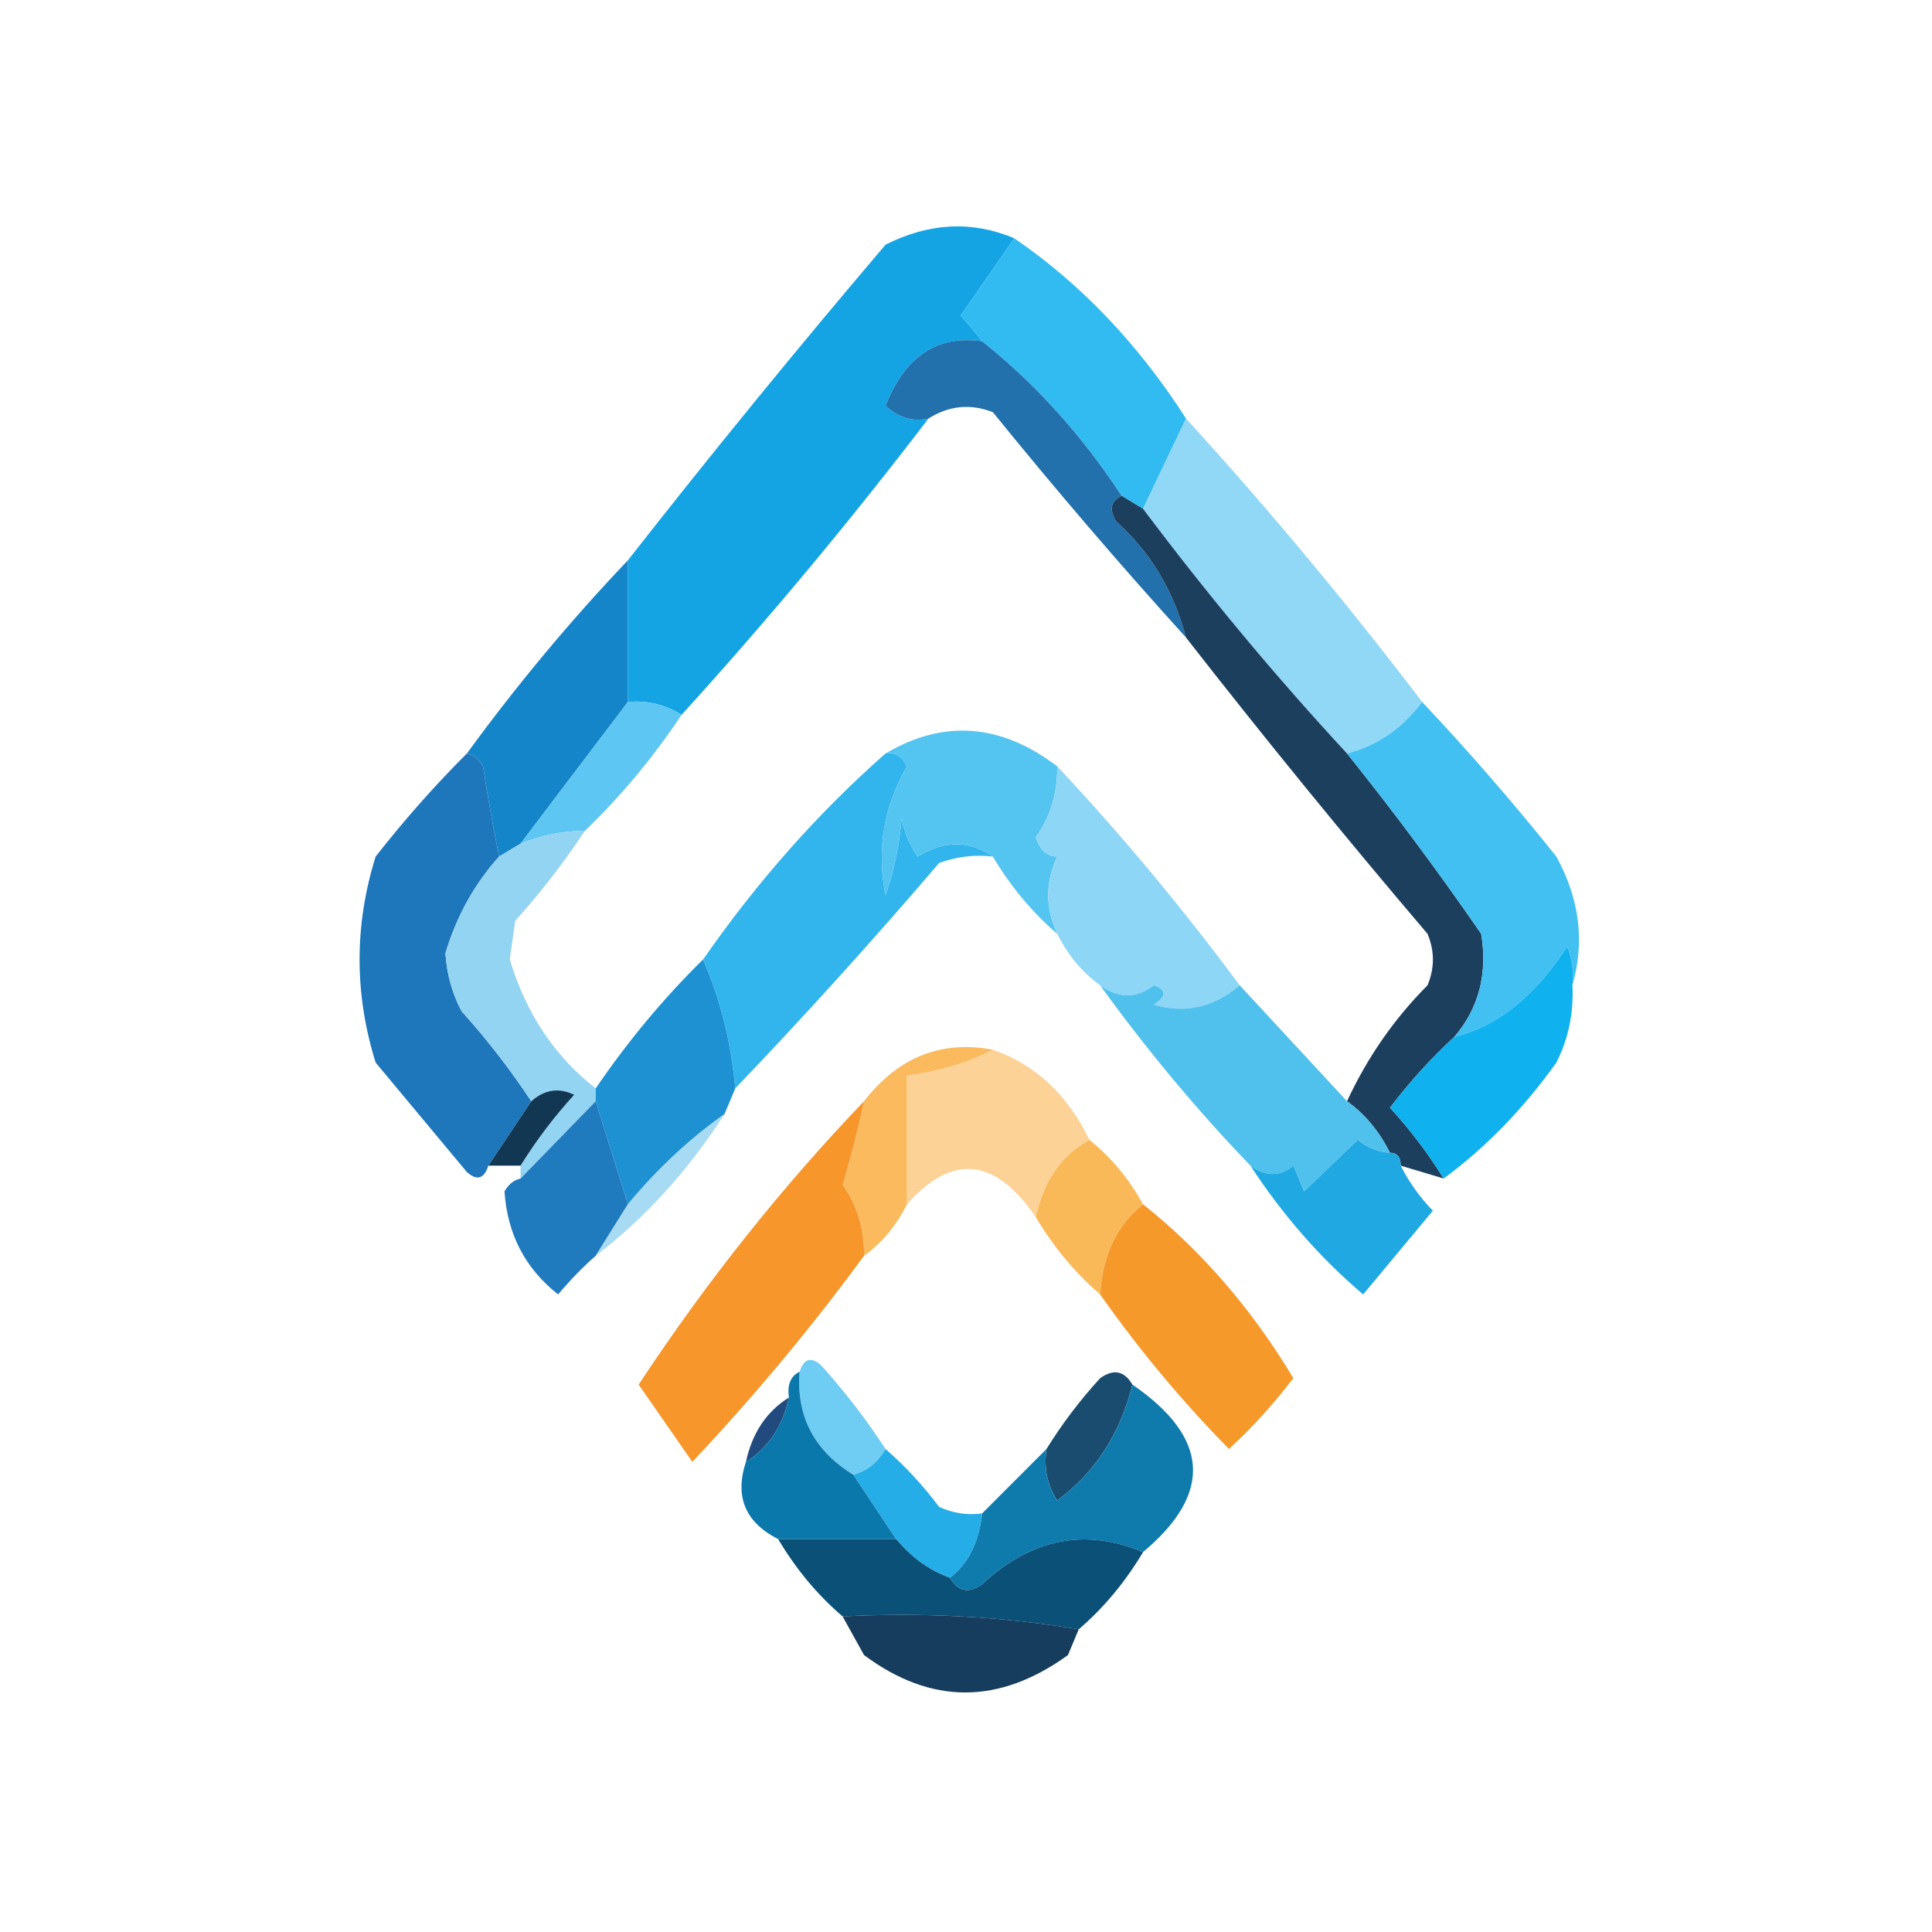
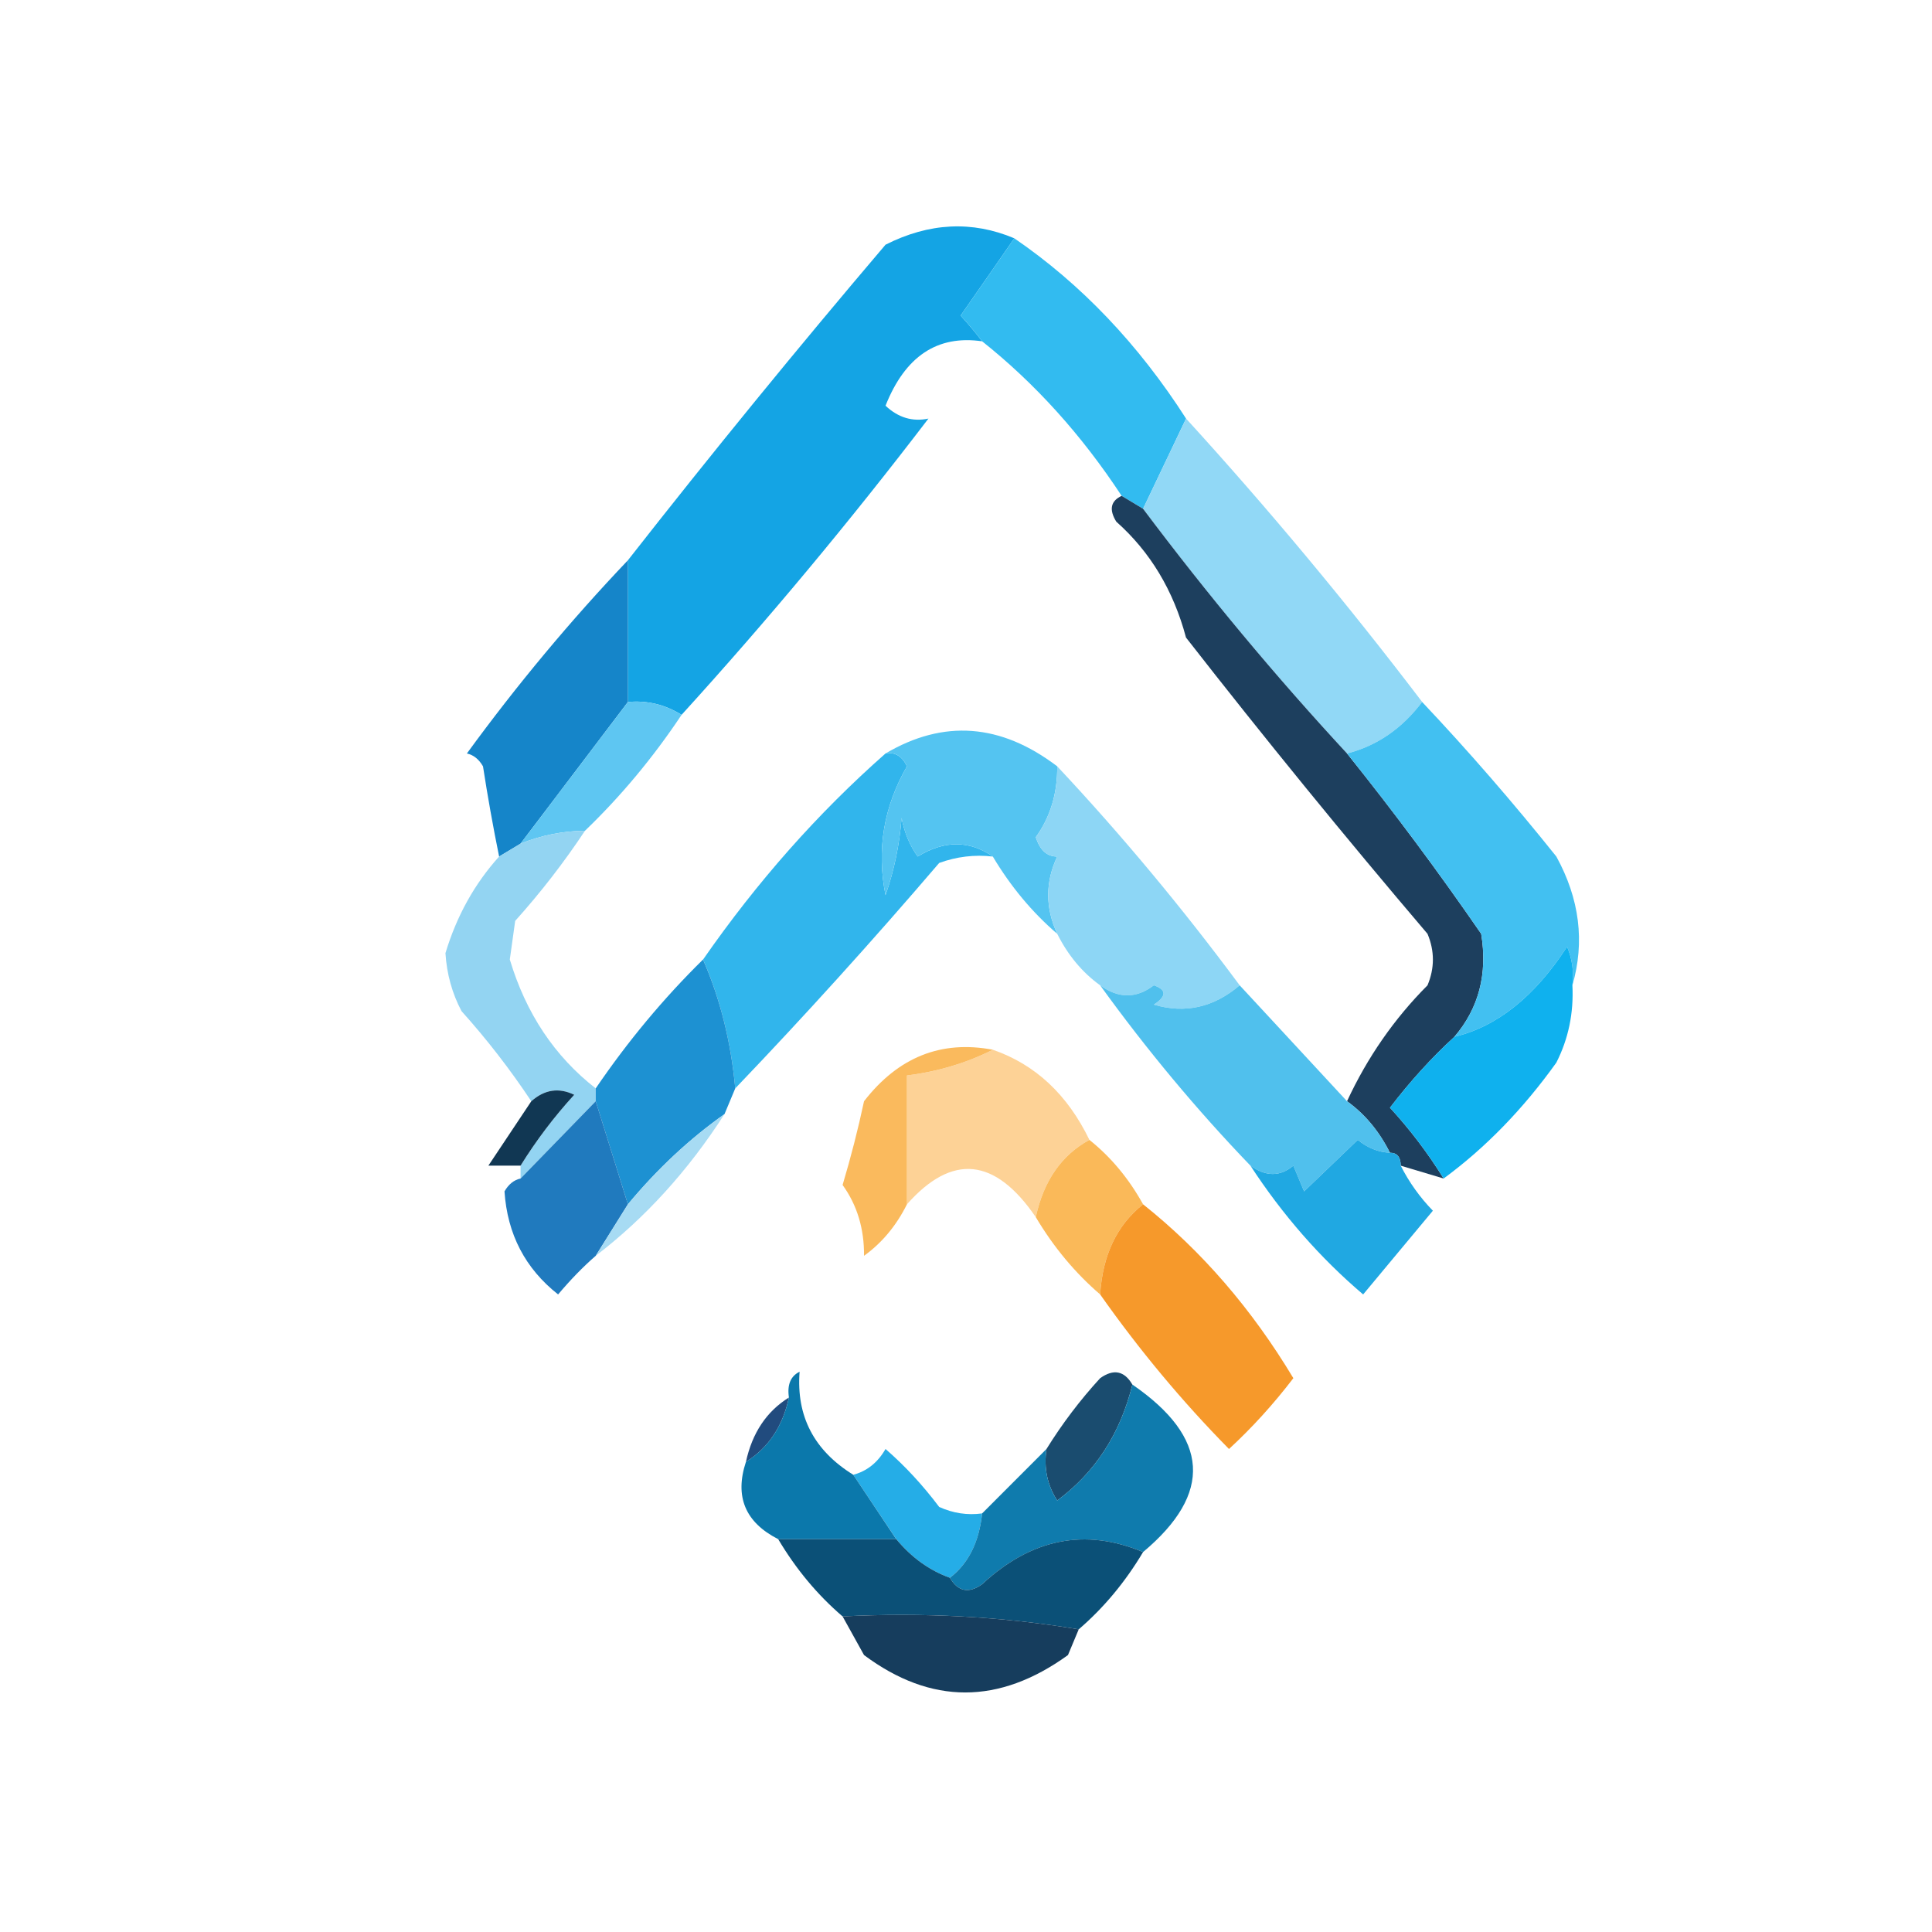
<svg xmlns="http://www.w3.org/2000/svg" width="32" height="32" viewBox="0 0 32 32" fill="none">
  <g clip-path="url(#clip0_11_239)">
    <path fill-rule="evenodd" clip-rule="evenodd" d="M16.8 3.947C16.508 4.369 16.212 4.796 15.911 5.227C16.043 5.372 16.162 5.514 16.267 5.653C15.525 5.545 14.992 5.901 14.667 6.72C14.878 6.918 15.115 6.989 15.378 6.933C14.074 8.64 12.711 10.276 11.289 11.84C11.015 11.669 10.719 11.598 10.4 11.627C10.4 10.844 10.4 10.062 10.4 9.28C11.786 7.51 13.209 5.767 14.667 4.053C15.389 3.688 16.1 3.652 16.8 3.947Z" fill="#14A4E4" />
    <path fill-rule="evenodd" clip-rule="evenodd" d="M16.8 3.947C17.907 4.705 18.855 5.701 19.645 6.933C19.407 7.431 19.17 7.929 18.933 8.427C18.815 8.356 18.696 8.284 18.578 8.213C17.915 7.204 17.145 6.351 16.267 5.653C16.162 5.514 16.043 5.372 15.911 5.227C16.212 4.796 16.508 4.369 16.8 3.947Z" fill="#32BBF0" />
-     <path fill-rule="evenodd" clip-rule="evenodd" d="M16.267 5.653C17.145 6.351 17.915 7.204 18.578 8.213C18.396 8.298 18.366 8.44 18.489 8.64C19.051 9.139 19.436 9.779 19.645 10.56C18.555 9.359 17.488 8.114 16.445 6.827C16.072 6.682 15.716 6.718 15.378 6.933C15.115 6.989 14.878 6.918 14.667 6.72C14.992 5.901 15.525 5.545 16.267 5.653Z" fill="#2270AC" />
    <path fill-rule="evenodd" clip-rule="evenodd" d="M19.645 6.933C21.008 8.427 22.311 9.991 23.556 11.627C23.22 12.07 22.805 12.354 22.311 12.48C21.126 11.2 20 9.849 18.933 8.427C19.17 7.929 19.407 7.431 19.645 6.933Z" fill="#91D8F6" />
    <path fill-rule="evenodd" clip-rule="evenodd" d="M10.4 9.28C10.4 10.062 10.4 10.845 10.4 11.627C9.807 12.409 9.215 13.191 8.622 13.973C8.504 14.044 8.385 14.116 8.267 14.187C8.167 13.696 8.078 13.198 8 12.693C7.932 12.575 7.843 12.504 7.733 12.48C8.563 11.342 9.452 10.276 10.4 9.28Z" fill="#1585C9" />
    <path fill-rule="evenodd" clip-rule="evenodd" d="M18.578 8.213C18.696 8.284 18.815 8.356 18.933 8.427C20 9.849 21.126 11.2 22.311 12.48C23.081 13.44 23.822 14.435 24.533 15.467C24.642 16.13 24.494 16.699 24.089 17.173C23.71 17.52 23.355 17.912 23.022 18.347C23.355 18.71 23.652 19.101 23.911 19.52C23.674 19.449 23.437 19.378 23.2 19.307C23.2 19.165 23.141 19.093 23.022 19.093C22.844 18.738 22.608 18.453 22.311 18.24C22.647 17.515 23.091 16.875 23.644 16.32C23.763 16.036 23.763 15.751 23.644 15.467C22.275 13.859 20.942 12.224 19.644 10.56C19.436 9.779 19.051 9.139 18.489 8.64C18.366 8.44 18.396 8.298 18.578 8.213Z" fill="#1D3F5E" />
    <path fill-rule="evenodd" clip-rule="evenodd" d="M14.667 12.48C14.822 12.452 14.941 12.523 15.022 12.693C14.635 13.366 14.517 14.078 14.667 14.827C14.81 14.416 14.899 13.99 14.933 13.547C14.978 13.787 15.067 14 15.2 14.187C15.64 13.916 16.054 13.916 16.445 14.187C16.142 14.152 15.846 14.188 15.556 14.293C14.448 15.588 13.322 16.832 12.178 18.027C12.107 17.255 11.929 16.544 11.645 15.893C12.54 14.605 13.547 13.467 14.667 12.48Z" fill="#31B5EC" />
-     <path fill-rule="evenodd" clip-rule="evenodd" d="M7.733 12.48C7.843 12.504 7.932 12.575 8 12.693C8.078 13.198 8.167 13.696 8.267 14.187C7.86 14.638 7.564 15.171 7.378 15.787C7.4 16.134 7.489 16.454 7.644 16.747C8.066 17.217 8.451 17.714 8.8 18.24C8.563 18.596 8.326 18.951 8.089 19.307C8.018 19.525 7.9 19.561 7.733 19.413C7.23 18.809 6.726 18.204 6.222 17.6C5.867 16.462 5.867 15.324 6.222 14.187C6.703 13.574 7.206 13.005 7.733 12.48Z" fill="#1E76BB" />
    <path fill-rule="evenodd" clip-rule="evenodd" d="M10.4 11.627C10.719 11.598 11.015 11.669 11.289 11.84C10.815 12.551 10.281 13.191 9.689 13.76C9.322 13.764 8.966 13.835 8.622 13.973C9.215 13.191 9.807 12.409 10.4 11.627Z" fill="#5EC6F2" />
    <path fill-rule="evenodd" clip-rule="evenodd" d="M17.511 12.693C17.515 13.141 17.397 13.532 17.156 13.867C17.225 14.082 17.344 14.189 17.511 14.187C17.312 14.609 17.312 15.036 17.511 15.467C17.096 15.111 16.741 14.684 16.444 14.187C16.054 13.916 15.639 13.916 15.2 14.187C15.066 14 14.978 13.786 14.933 13.547C14.899 13.99 14.81 14.416 14.667 14.827C14.517 14.078 14.635 13.366 15.022 12.693C14.941 12.523 14.822 12.452 14.667 12.48C15.629 11.912 16.577 11.983 17.511 12.693Z" fill="#54C4F1" />
    <path fill-rule="evenodd" clip-rule="evenodd" d="M23.555 11.627C24.32 12.437 25.06 13.29 25.778 14.187C26.163 14.888 26.252 15.599 26.044 16.32C26.071 16.096 26.041 15.882 25.956 15.68C25.421 16.505 24.798 17.003 24.089 17.173C24.494 16.699 24.642 16.13 24.533 15.467C23.822 14.435 23.081 13.44 22.311 12.48C22.805 12.354 23.22 12.07 23.555 11.627Z" fill="#42C0F1" />
    <path fill-rule="evenodd" clip-rule="evenodd" d="M9.689 13.76C9.34 14.286 8.955 14.783 8.533 15.253C8.504 15.467 8.474 15.68 8.444 15.893C8.712 16.785 9.186 17.497 9.867 18.027C9.867 18.098 9.867 18.169 9.867 18.24C9.452 18.667 9.037 19.093 8.622 19.52C8.622 19.449 8.622 19.378 8.622 19.307C8.882 18.888 9.178 18.497 9.511 18.133C9.257 18.01 9.02 18.045 8.8 18.24C8.451 17.715 8.066 17.217 7.644 16.747C7.489 16.454 7.4 16.134 7.378 15.787C7.564 15.171 7.86 14.638 8.267 14.187C8.385 14.116 8.504 14.044 8.622 13.973C8.966 13.835 9.322 13.764 9.689 13.76Z" fill="#93D4F2" />
    <path fill-rule="evenodd" clip-rule="evenodd" d="M17.511 12.693C18.578 13.831 19.585 15.04 20.533 16.32C20.102 16.687 19.628 16.793 19.111 16.64C19.324 16.5 19.324 16.394 19.111 16.32C18.822 16.541 18.525 16.541 18.222 16.32C17.926 16.107 17.689 15.822 17.511 15.467C17.312 15.036 17.312 14.609 17.511 14.187C17.344 14.189 17.225 14.082 17.156 13.867C17.397 13.532 17.515 13.141 17.511 12.693Z" fill="#8DD6F5" />
    <path fill-rule="evenodd" clip-rule="evenodd" d="M26.044 16.32C26.067 16.78 25.978 17.206 25.778 17.6C25.227 18.37 24.605 19.01 23.911 19.52C23.652 19.101 23.355 18.71 23.022 18.347C23.355 17.912 23.71 17.52 24.089 17.173C24.798 17.003 25.421 16.505 25.956 15.68C26.041 15.882 26.071 16.096 26.044 16.32Z" fill="#0FB1EE" />
    <path fill-rule="evenodd" clip-rule="evenodd" d="M11.644 15.893C11.929 16.544 12.107 17.255 12.178 18.027C12.118 18.169 12.059 18.311 12 18.453C11.419 18.864 10.886 19.362 10.4 19.947C10.222 19.377 10.044 18.808 9.867 18.24C9.867 18.169 9.867 18.098 9.867 18.027C10.4 17.244 10.993 16.533 11.644 15.893Z" fill="#1D91D2" />
    <path fill-rule="evenodd" clip-rule="evenodd" d="M18.222 16.32C18.525 16.541 18.822 16.541 19.111 16.32C19.324 16.394 19.324 16.5 19.111 16.64C19.628 16.793 20.102 16.687 20.533 16.32C21.126 16.96 21.719 17.6 22.311 18.24C22.608 18.453 22.845 18.738 23.022 19.093C22.83 19.085 22.652 19.014 22.489 18.88C22.192 19.164 21.896 19.449 21.6 19.733C21.541 19.591 21.481 19.449 21.422 19.307C21.204 19.491 20.967 19.491 20.711 19.307C19.822 18.382 18.992 17.387 18.222 16.32Z" fill="#50C0ED" />
    <path fill-rule="evenodd" clip-rule="evenodd" d="M16.444 17.387C17.147 17.63 17.68 18.128 18.044 18.88C17.583 19.132 17.286 19.558 17.156 20.16C16.481 19.172 15.77 19.101 15.022 19.947C15.022 19.236 15.022 18.524 15.022 17.813C15.533 17.749 16.007 17.607 16.444 17.387Z" fill="#FDD296" />
    <path fill-rule="evenodd" clip-rule="evenodd" d="M8.622 19.307C8.444 19.307 8.267 19.307 8.089 19.307C8.326 18.951 8.563 18.596 8.8 18.24C9.02 18.045 9.257 18.01 9.511 18.133C9.178 18.497 8.882 18.888 8.622 19.307Z" fill="#113753" />
    <path fill-rule="evenodd" clip-rule="evenodd" d="M16.445 17.387C16.007 17.607 15.533 17.749 15.022 17.813C15.022 18.524 15.022 19.236 15.022 19.947C14.845 20.302 14.607 20.587 14.311 20.8C14.315 20.352 14.197 19.961 13.956 19.627C14.093 19.167 14.212 18.705 14.311 18.24C14.878 17.509 15.589 17.225 16.445 17.387Z" fill="#FABA5D" />
    <path fill-rule="evenodd" clip-rule="evenodd" d="M9.867 18.24C10.044 18.808 10.222 19.377 10.4 19.947C10.222 20.231 10.044 20.516 9.867 20.8C9.655 20.984 9.448 21.198 9.244 21.44C8.699 21.01 8.403 20.442 8.356 19.733C8.424 19.615 8.512 19.544 8.622 19.52C9.037 19.093 9.452 18.667 9.867 18.24Z" fill="#207ABE" />
    <path fill-rule="evenodd" clip-rule="evenodd" d="M23.022 19.093C23.141 19.093 23.2 19.164 23.2 19.307C23.34 19.583 23.518 19.832 23.733 20.053C23.348 20.516 22.963 20.978 22.578 21.44C21.866 20.835 21.244 20.124 20.711 19.307C20.967 19.491 21.204 19.491 21.422 19.307C21.481 19.449 21.541 19.591 21.6 19.733C21.896 19.449 22.192 19.164 22.489 18.88C22.652 19.014 22.83 19.085 23.022 19.093Z" fill="#20A8E2" />
    <path fill-rule="evenodd" clip-rule="evenodd" d="M12 18.453C11.396 19.392 10.685 20.174 9.867 20.8C10.044 20.516 10.222 20.231 10.4 19.947C10.886 19.362 11.419 18.864 12 18.453Z" fill="#A7DBF3" />
    <path fill-rule="evenodd" clip-rule="evenodd" d="M18.044 18.88C18.4 19.164 18.696 19.52 18.933 19.947C18.499 20.293 18.262 20.79 18.222 21.44C17.808 21.084 17.452 20.658 17.156 20.16C17.286 19.558 17.583 19.132 18.044 18.88Z" fill="#FAB959" />
-     <path fill-rule="evenodd" clip-rule="evenodd" d="M14.311 18.24C14.212 18.705 14.093 19.167 13.956 19.627C14.197 19.961 14.315 20.352 14.311 20.8C13.426 22.005 12.478 23.142 11.467 24.213C11.17 23.787 10.874 23.36 10.578 22.933C11.701 21.23 12.946 19.665 14.311 18.24Z" fill="#F6962B" />
    <path fill-rule="evenodd" clip-rule="evenodd" d="M18.933 19.947C19.904 20.72 20.733 21.68 21.422 22.827C21.093 23.257 20.738 23.648 20.356 24C19.581 23.213 18.87 22.36 18.222 21.44C18.262 20.79 18.499 20.292 18.933 19.947Z" fill="#F6992B" />
    <path fill-rule="evenodd" clip-rule="evenodd" d="M13.067 23.147C12.964 23.627 12.726 23.982 12.355 24.213C12.459 23.734 12.696 23.378 13.067 23.147Z" fill="#214B7E" />
-     <path fill-rule="evenodd" clip-rule="evenodd" d="M13.244 22.72C13.315 22.501 13.433 22.466 13.6 22.613C13.992 23.048 14.348 23.51 14.667 24C14.538 24.224 14.361 24.367 14.133 24.427C13.483 24.025 13.187 23.456 13.244 22.72Z" fill="#6FCCF3" />
    <path fill-rule="evenodd" clip-rule="evenodd" d="M18.756 22.933C18.555 23.747 18.14 24.387 17.511 24.853C17.346 24.6 17.287 24.315 17.333 24C17.593 23.581 17.889 23.19 18.222 22.827C18.444 22.669 18.622 22.704 18.756 22.933Z" fill="#1A4C6F" />
    <path fill-rule="evenodd" clip-rule="evenodd" d="M14.667 24C14.986 24.276 15.282 24.596 15.556 24.96C15.786 25.064 16.023 25.1 16.267 25.067C16.218 25.542 16.04 25.898 15.733 26.133C15.394 26.011 15.097 25.797 14.845 25.493C14.607 25.138 14.37 24.782 14.133 24.427C14.361 24.366 14.538 24.224 14.667 24Z" fill="#25ADE7" />
    <path fill-rule="evenodd" clip-rule="evenodd" d="M18.756 22.933C20.033 23.811 20.092 24.736 18.933 25.707C17.972 25.305 17.084 25.483 16.267 26.24C16.045 26.398 15.867 26.362 15.733 26.133C16.04 25.898 16.217 25.542 16.267 25.067C16.622 24.711 16.978 24.356 17.333 24C17.287 24.315 17.346 24.6 17.511 24.853C18.14 24.387 18.555 23.747 18.756 22.933Z" fill="#0F7BAD" />
    <path fill-rule="evenodd" clip-rule="evenodd" d="M13.244 22.72C13.187 23.456 13.483 24.025 14.133 24.427C14.37 24.782 14.607 25.138 14.844 25.493C14.193 25.493 13.541 25.493 12.889 25.493C12.343 25.215 12.165 24.788 12.355 24.213C12.726 23.982 12.964 23.626 13.067 23.147C13.036 22.935 13.095 22.793 13.244 22.72Z" fill="#0B78AB" />
    <path fill-rule="evenodd" clip-rule="evenodd" d="M12.889 25.493C13.541 25.493 14.193 25.493 14.845 25.493C15.097 25.797 15.394 26.011 15.733 26.133C15.867 26.362 16.045 26.398 16.267 26.24C17.084 25.482 17.973 25.305 18.933 25.707C18.637 26.204 18.281 26.631 17.867 26.987C16.596 26.775 15.292 26.704 13.956 26.773C13.541 26.418 13.185 25.991 12.889 25.493Z" fill="#0B5077" />
    <path fill-rule="evenodd" clip-rule="evenodd" d="M13.956 26.773C15.292 26.704 16.596 26.775 17.867 26.987C17.808 27.129 17.748 27.271 17.689 27.413C16.546 28.239 15.42 28.239 14.311 27.413C14.193 27.2 14.074 26.987 13.956 26.773Z" fill="#163D5D" />
  </g>
  <defs>
    <clipPath id="clip0_11_239">
      <rect width="32" height="32" fill="white" />
    </clipPath>
  </defs>
</svg>